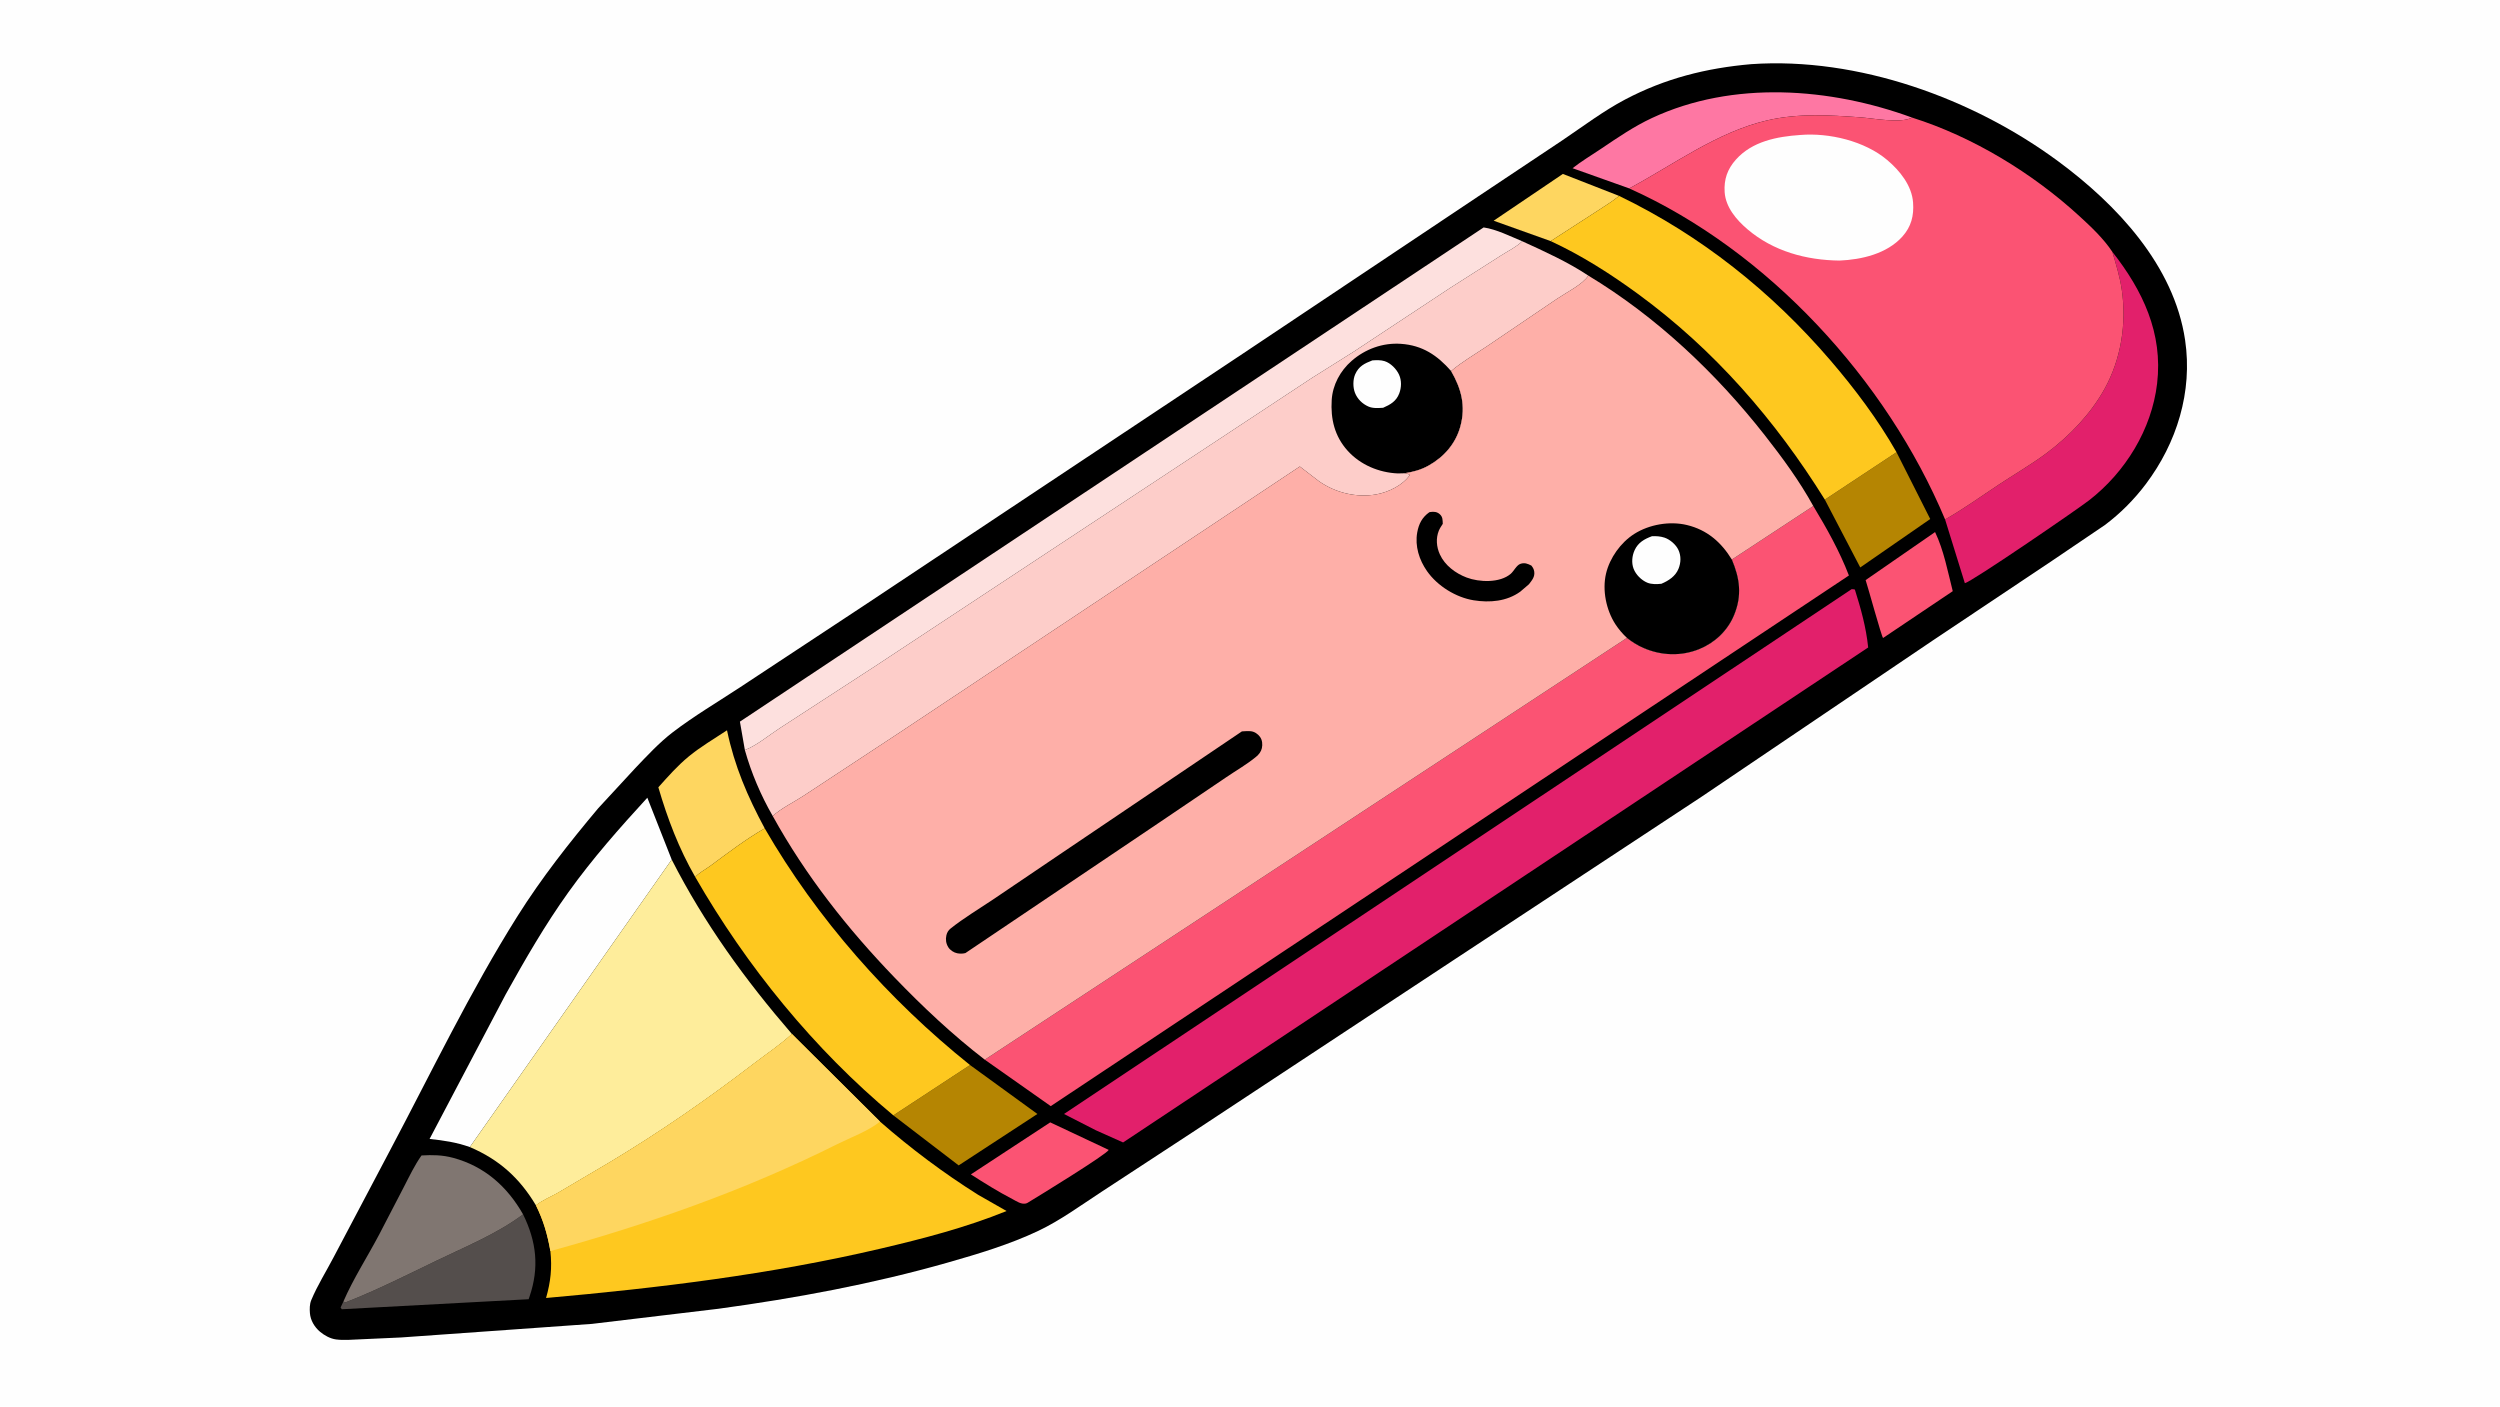
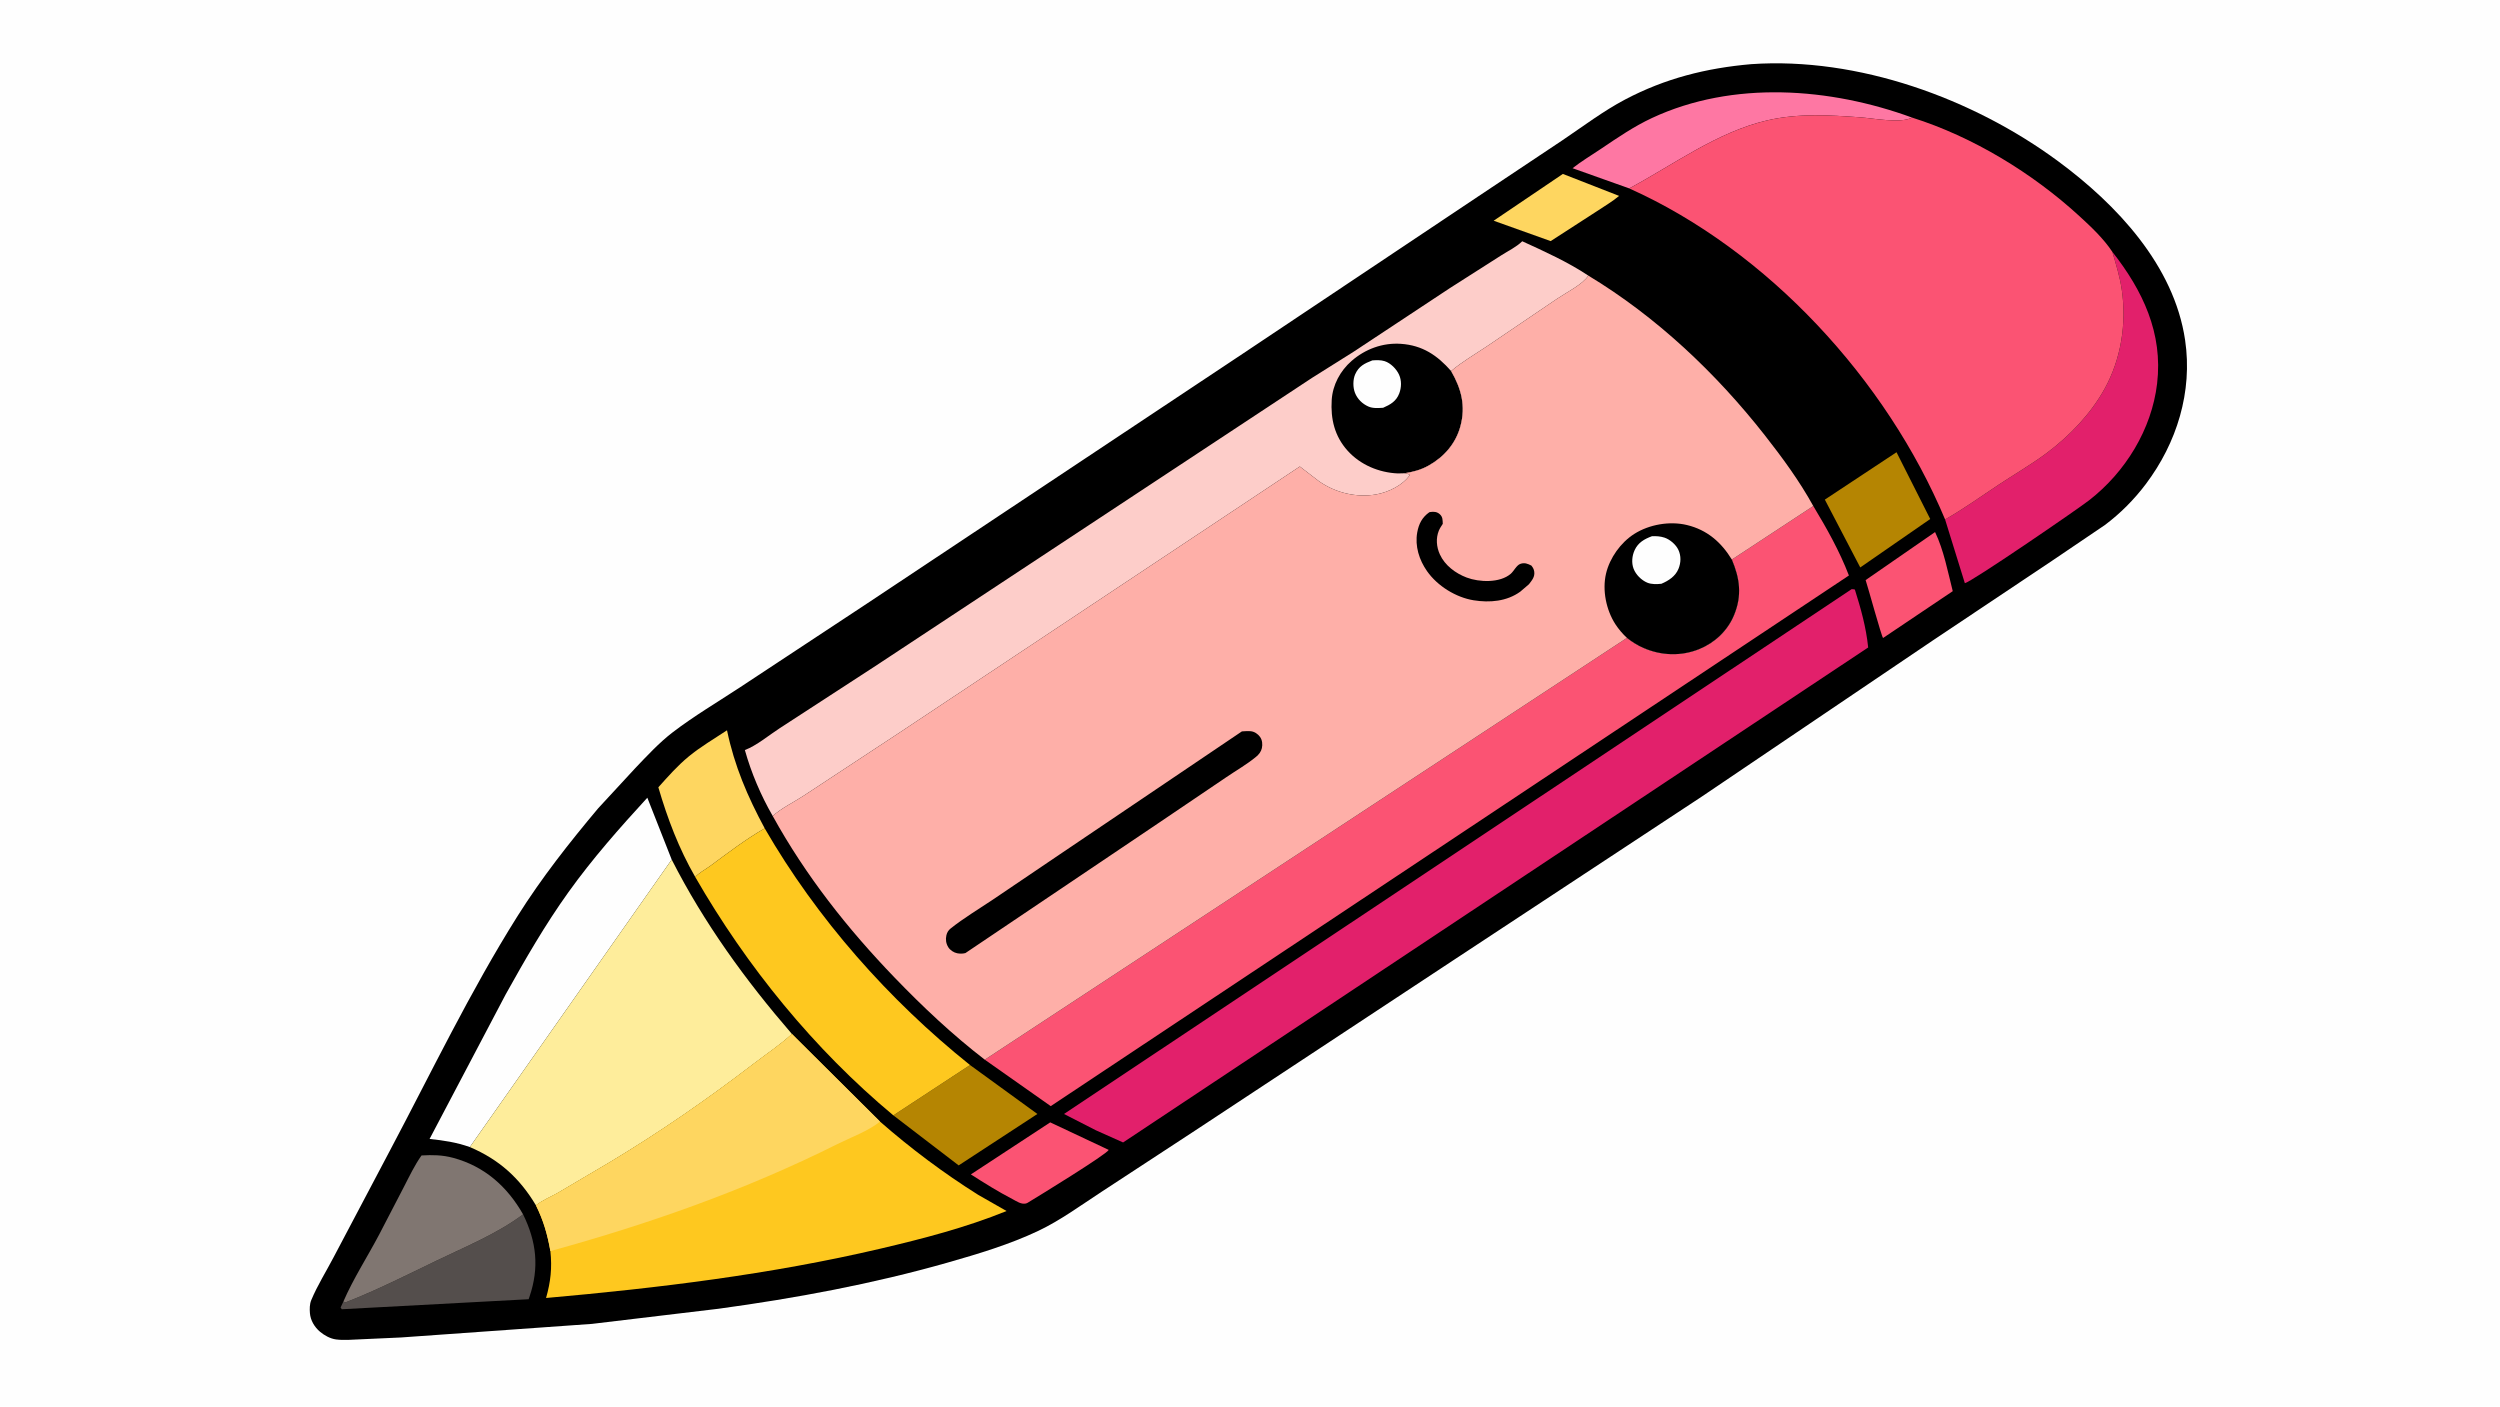
<svg xmlns="http://www.w3.org/2000/svg" version="1.1" style="display: block;" viewBox="0 0 2048 1152" width="1820" height="1024">
  <path transform="translate(0,0)" fill="rgb(254,254,254)" d="M -0 -0 L 2048 0 L 2048 1152 L -0 1152 L -0 -0 z" />
  <path transform="translate(0,0)" fill="rgb(0,0,0)" d="M 1434.58 52.416 C 1522.08 46.37 1616.15 80.402 1686 131.936 C 1733.91 167.282 1781 217.232 1790.04 278.471 C 1796.29 320.759 1783.28 362.701 1757.79 396.5 C 1748.39 408.976 1736.88 420.591 1724.34 429.937 L 1681.1 459.213 L 1583.13 524.673 L 1394 652.5 L 1191.8 785.681 L 979.03 926.012 L 902.205 976.304 C 885.484 987.216 868.691 999.583 850.643 1008.15 C 827.152 1019.31 801.126 1027.12 776.151 1034.22 C 714.858 1051.67 651.876 1063.35 588.77 1071.97 L 485 1084.38 L 328.591 1095.51 L 295.016 1097.04 C 288.56 1097.3 281.707 1097.97 275.297 1097.13 C 270.584 1096.51 265.77 1093.86 262.178 1090.84 C 257.683 1087.06 254.352 1081.55 253.88 1075.61 C 253.605 1072.16 253.615 1068.24 254.955 1065 C 259.938 1052.96 267.333 1041.25 273.369 1029.65 L 319.184 942.871 C 353.34 878.457 385.149 811.992 424.001 750.26 C 443.69 718.977 466.316 690.275 490.044 662.001 L 520.425 629.11 C 530.046 619.044 539.966 608.272 551.031 599.797 C 568.519 586.403 588.222 574.767 606.638 562.636 L 709.881 494.524 L 1018 289.657 L 1211.22 160.577 L 1280.09 114.662 C 1296.8 103.395 1313.48 90.769 1331.29 81.378 C 1364.15 64.061 1397.72 55.637 1434.58 52.416 z" />
  <path transform="translate(0,0)" fill="rgb(254,214,96)" d="M 1270.31 197.376 L 1223.6 180.672 L 1280.3 142.338 L 1326.38 160.344 C 1320.8 165.052 1314.29 168.757 1308.24 172.855 L 1270.31 197.376 z" />
  <path transform="translate(0,0)" fill="rgb(251,83,115)" d="M 1585.21 435.721 C 1592.38 450.602 1595.62 468.149 1599.7 484.137 L 1542.62 522.5 C 1541.44 521.761 1530.12 480.312 1528.32 475.067 L 1585.21 435.721 z" />
  <path transform="translate(0,0)" fill="rgb(251,83,115)" d="M 860.344 919.301 L 908.248 941.851 C 906.933 945.303 850.656 979.866 842.592 984.71 C 841.945 985.108 841.258 985.585 840.5 985.756 C 836.514 986.656 832.893 983.978 829.464 982.193 C 817.707 976.073 806.47 969.086 795.332 961.923 L 860.344 919.301 z" />
  <path transform="translate(0,0)" fill="rgb(181,133,2)" d="M 1553.63 370.327 L 1581.24 425.032 L 1523.92 464.711 L 1494.91 409.146 L 1553.63 370.327 z" />
  <path transform="translate(0,0)" fill="rgb(181,133,2)" d="M 794.656 872.347 L 849.834 912.428 L 785.34 954.555 L 731.833 913.568 L 794.656 872.347 z" />
  <path transform="translate(0,0)" fill="rgb(254,214,96)" d="M 569.563 718.341 C 556.125 695.016 546.852 670.578 539.314 644.826 C 547.188 636.028 554.996 627.16 564.132 619.626 C 573.798 611.655 585.11 605.026 595.564 598.11 C 601.669 627.384 612.321 652.207 626.459 678.455 C 610.834 687.431 596.089 698.723 581.59 709.402 C 578.134 711.947 572.219 715.128 569.563 718.341 z" />
  <path transform="translate(0,0)" fill="rgb(84,78,76)" d="M 428.509 994.669 C 439.557 1017.13 441.856 1038.33 433.787 1062.07 L 433.065 1064.18 L 280 1072.39 L 278.999 1071 L 281.292 1066.09 L 283.028 1066.79 C 308.417 1056.92 333.071 1044.41 357.609 1032.59 C 381.243 1021.21 407.478 1010.42 428.509 994.669 z" />
  <path transform="translate(0,0)" fill="rgb(254,119,163)" d="M 1334.68 154.201 L 1288.24 137.653 C 1295.62 131.829 1303.75 127.027 1311.54 121.776 C 1325.11 112.629 1338.52 103.418 1353.4 96.483 C 1419.68 65.599 1499.15 71.586 1566.38 96.182 C 1556.9 101.195 1534.84 96.76 1523.71 95.96 C 1511.33 95.07 1498.83 94.22 1486.41 94.294 C 1473.45 94.372 1460.12 95.54 1447.5 98.51 C 1406.55 108.144 1371.29 134.552 1334.68 154.201 z" />
  <path transform="translate(0,0)" fill="rgb(128,118,113)" d="M 281.292 1066.09 C 289.281 1047.59 300.976 1029.47 310.43 1011.56 L 330.809 972.295 C 335.328 963.563 339.613 954.433 345.31 946.406 C 354.338 945.887 362.367 945.982 371.213 948.365 C 396.903 955.286 415.569 971.885 428.509 994.669 C 407.478 1010.42 381.243 1021.21 357.609 1032.59 C 333.071 1044.41 308.417 1056.92 283.028 1066.79 L 281.292 1066.09 z" />
  <path transform="translate(0,0)" fill="rgb(226,32,107)" d="M 1730.45 206.195 C 1755.36 237.872 1771.99 272.773 1767.1 314.096 C 1762.65 351.678 1741.11 386.647 1711.37 409.722 C 1701.22 417.595 1614.22 477.193 1609.59 477.57 L 1593.42 425.404 C 1608.36 416.893 1622.66 406.65 1637 397.131 C 1650.05 388.471 1663.94 380.459 1676.48 371.112 C 1695.14 357.196 1712.59 339.074 1723.95 318.628 C 1737.57 294.109 1742.2 264.91 1738.16 237.22 C 1736.63 226.705 1733.39 216.387 1730.45 206.195 z" />
  <path transform="translate(0,0)" fill="rgb(254,254,254)" d="M 384.892 939.532 C 373.767 935.619 363.604 934.108 351.908 932.894 L 414.31 814.361 C 430.306 785.63 446.504 757.507 465.678 730.726 C 485.389 703.197 507.459 678.261 530.294 653.344 L 550.255 704.044 L 384.892 939.532 z" />
-   <path transform="translate(0,0)" fill="rgb(253,224,222)" d="M 610.191 614.296 L 606.137 591.031 L 1215.4 186.173 C 1225.88 187.697 1237.24 193.454 1247.02 197.501 C 1242.14 202.281 1235.62 205.314 1229.9 208.993 L 1187.89 235.775 L 1108.95 287.955 L 1074.69 309.481 L 717.186 545.42 L 638.902 596.3 C 630.199 601.916 619.722 610.73 610.191 614.296 z" />
  <path transform="translate(0,0)" fill="rgb(254,200,31)" d="M 626.459 678.455 C 669.148 752.34 728.067 819.051 794.656 872.347 L 731.833 913.568 C 666.822 859.399 611.684 791.537 569.563 718.341 C 572.219 715.128 578.134 711.947 581.59 709.402 C 596.089 698.723 610.834 687.431 626.459 678.455 z" />
-   <path transform="translate(0,0)" fill="rgb(254,200,31)" d="M 1326.38 160.344 C 1393.34 192.657 1451.26 238.876 1499.54 295.142 C 1519.5 318.403 1538.47 343.663 1553.63 370.327 L 1494.91 409.146 C 1454.2 343.773 1404.18 286.247 1341.82 240.646 C 1319.37 224.235 1295.6 209.055 1270.31 197.376 L 1308.24 172.855 C 1314.29 168.757 1320.8 165.052 1326.38 160.344 z" />
  <path transform="translate(0,0)" fill="rgb(254,237,155)" d="M 550.255 704.044 C 576.885 756.274 610.514 802.652 648.763 846.923 C 639.034 855.954 627.608 863.471 617.064 871.556 C 579.515 900.349 540.31 927.494 499.738 951.857 L 457 977.068 C 451.502 980.232 443.834 983.321 439.073 987.346 C 425.735 964.957 408.929 949.775 384.892 939.532 L 550.255 704.044 z" />
  <path transform="translate(0,0)" fill="rgb(226,32,107)" d="M 1516.85 482.5 C 1517.79 482.418 1518.57 482.625 1519.5 482.802 C 1524.49 498.682 1528.72 513.661 1530.41 530.276 L 920.043 935.758 L 897.653 925.748 L 871.621 912.426 L 1516.85 482.5 z" />
  <path transform="translate(0,0)" fill="rgb(254,200,31)" d="M 648.763 846.923 L 720.898 918.66 C 746.05 940.652 772.94 960.838 801.244 978.61 L 824.58 991.931 C 791.188 1005.5 756.108 1014.58 721.078 1022.8 C 631.174 1043.89 539.219 1055.01 447.335 1063.17 C 451.109 1049.8 452.348 1038.57 450.875 1024.74 C 448.51 1011.26 445.206 999.652 439.073 987.346 C 443.834 983.321 451.502 980.232 457 977.068 L 499.738 951.857 C 540.31 927.494 579.515 900.349 617.064 871.556 C 627.608 863.471 639.034 855.954 648.763 846.923 z" />
  <path transform="translate(0,0)" fill="rgb(254,214,96)" d="M 648.763 846.923 L 720.898 918.66 C 711.639 926.285 696.846 931.671 686 937.091 C 610.474 974.838 532.155 1002.37 450.875 1024.74 C 448.51 1011.26 445.206 999.652 439.073 987.346 C 443.834 983.321 451.502 980.232 457 977.068 L 499.738 951.857 C 540.31 927.494 579.515 900.349 617.064 871.556 C 627.608 863.471 639.034 855.954 648.763 846.923 z" />
  <path transform="translate(0,0)" fill="rgb(251,83,115)" d="M 1485.45 414.407 C 1496.47 432.631 1506.97 451.375 1514.63 471.297 L 860.772 906.003 L 806.733 867.948 L 1332.81 522.419 C 1336.97 525.732 1341.57 528.589 1346.45 530.7 C 1361 536.992 1377.15 537.572 1391.92 531.627 C 1404.68 526.49 1415.2 516.622 1420.5 503.835 C 1427.18 487.717 1425.3 473.855 1418.72 458.245 L 1485.45 414.407 z" />
  <path transform="translate(0,0)" fill="rgb(253,205,201)" d="M 1247.02 197.501 C 1265.35 205.863 1284.33 214.462 1301.14 225.617 C 1296.86 232.682 1282.65 239.788 1275.77 244.454 L 1218.51 283.272 C 1208.87 289.79 1197.54 296.293 1188.75 303.836 C 1197.2 318.436 1200.84 332.452 1196.35 349.105 C 1192.55 363.168 1183.03 374.091 1170.46 381.157 C 1163.88 384.858 1157.78 386.396 1150.44 387.562 C 1152.2 387.872 1153.57 387.817 1154.94 389 C 1149.11 397.435 1137.4 403.048 1127.6 404.834 C 1111.41 407.785 1093.97 403.59 1080.53 394.096 L 1064.81 382.028 L 737.533 599.588 L 658.566 651.586 C 650.833 656.711 639.7 662.104 633.024 668.347 C 623.287 651.46 615.451 633.056 610.191 614.296 C 619.722 610.73 630.199 601.916 638.902 596.3 L 717.186 545.42 L 1074.69 309.481 L 1108.95 287.955 L 1187.89 235.775 L 1229.9 208.993 C 1235.62 205.314 1242.14 202.281 1247.02 197.501 z" />
  <path transform="translate(0,0)" fill="rgb(0,0,0)" d="M 1150.44 387.562 L 1145.09 387.694 C 1129.63 387.03 1114.35 380.64 1103.92 369.024 C 1093.28 357.181 1089.97 343.085 1090.93 327.565 C 1091.68 315.192 1097.94 303.649 1107.18 295.568 C 1118.39 285.768 1132.75 280.505 1147.61 281.522 C 1165.29 282.731 1177.42 290.917 1188.75 303.836 C 1197.2 318.436 1200.84 332.452 1196.35 349.105 C 1192.55 363.168 1183.03 374.091 1170.46 381.157 C 1163.88 384.858 1157.78 386.396 1150.44 387.562 z" />
  <path transform="translate(0,0)" fill="rgb(254,254,254)" d="M 1124.26 295.081 C 1127.63 294.897 1131.07 294.683 1134.32 295.728 C 1139.25 297.313 1143.96 302.114 1146.09 306.755 C 1148.28 311.534 1148.1 317.345 1146.25 322.192 C 1143.79 328.587 1139.03 331.312 1133.03 333.919 C 1129.03 334.116 1124.76 334.549 1121 332.889 C 1116.03 330.692 1111.98 326.742 1109.99 321.659 C 1108.27 317.265 1108.23 310.874 1110.16 306.5 C 1113.09 299.851 1117.78 297.587 1124.26 295.081 z" />
  <path transform="translate(0,0)" fill="rgb(251,83,115)" d="M 1334.68 154.201 C 1371.29 134.552 1406.55 108.144 1447.5 98.51 C 1460.12 95.54 1473.45 94.372 1486.41 94.294 C 1498.83 94.22 1511.33 95.07 1523.71 95.96 C 1534.84 96.76 1556.9 101.195 1566.38 96.182 C 1616.18 111.903 1664.97 141.642 1703.38 176.843 C 1712.99 185.646 1723.23 195.268 1730.45 206.195 C 1733.39 216.387 1736.63 226.705 1738.16 237.22 C 1742.2 264.91 1737.57 294.109 1723.95 318.628 C 1712.59 339.074 1695.14 357.196 1676.48 371.112 C 1663.94 380.459 1650.05 388.471 1637 397.131 C 1622.66 406.65 1608.36 416.893 1593.42 425.404 C 1545.45 311.007 1448.37 205.257 1334.68 154.201 z" />
-   <path transform="translate(0,0)" fill="rgb(254,254,254)" d="M 1474.72 110.438 C 1498.41 108.45 1527.58 115.38 1546.01 130.946 C 1556.31 139.645 1566.18 151.833 1567.19 165.78 C 1567.97 176.523 1565.71 185.588 1558.37 193.721 C 1545.69 207.767 1525.16 212.529 1506.98 213.32 C 1479.68 213.02 1452.71 205.717 1431.57 187.711 C 1422.54 180.016 1413.64 169.664 1412.84 157.25 C 1412.17 146.784 1415.06 138.473 1422.02 130.641 C 1435.36 115.634 1455.73 111.739 1474.72 110.438 z" />
  <path transform="translate(0,0)" fill="rgb(254,175,168)" d="M 1301.14 225.617 C 1356.82 259.256 1405.61 305.299 1445.65 356.326 C 1460.1 374.745 1474.13 393.85 1485.45 414.407 L 1418.72 458.245 C 1425.3 473.855 1427.18 487.717 1420.5 503.835 C 1415.2 516.622 1404.68 526.49 1391.92 531.627 C 1377.15 537.572 1361 536.992 1346.45 530.7 C 1341.57 528.589 1336.97 525.732 1332.81 522.419 L 806.733 867.948 C 780.286 847.581 755.962 824.674 732.819 800.655 C 694.219 760.596 659.971 717.136 633.024 668.347 C 639.7 662.104 650.833 656.711 658.566 651.586 L 737.533 599.588 L 1064.81 382.028 L 1080.53 394.096 C 1093.97 403.59 1111.41 407.785 1127.6 404.834 C 1137.4 403.048 1149.11 397.435 1154.94 389 C 1153.57 387.817 1152.2 387.872 1150.44 387.562 C 1157.78 386.396 1163.88 384.858 1170.46 381.157 C 1183.03 374.091 1192.55 363.168 1196.35 349.105 C 1200.84 332.452 1197.2 318.436 1188.75 303.836 C 1197.54 296.293 1208.87 289.79 1218.51 283.272 L 1275.77 244.454 C 1282.65 239.788 1296.86 232.682 1301.14 225.617 z" />
  <path transform="translate(0,0)" fill="rgb(0,0,0)" d="M 1170.88 419.5 L 1171.71 419.304 C 1174.64 418.899 1177.18 419.039 1179.5 421.132 C 1182.03 423.415 1181.75 425.93 1181.92 429 C 1180.76 430.77 1179.48 432.628 1178.68 434.595 C 1176.15 440.87 1176.74 447.893 1179.52 453.996 C 1183.62 463.038 1192.37 469.516 1201.45 472.967 C 1211.74 476.883 1228.74 477.595 1237.64 469.879 C 1240.12 467.732 1242.35 462.934 1245.36 461.826 C 1248.91 460.519 1251.4 461.62 1254.5 463.182 C 1255.7 464.68 1256.5 465.998 1256.82 467.928 C 1257.55 472.369 1255.02 475.165 1252.51 478.474 L 1245.41 484.545 C 1234.34 492.55 1220.36 493.717 1207.28 491.621 C 1192.7 489.284 1177.62 479.939 1169.09 467.831 C 1162.61 458.633 1158.98 447.264 1161 436 C 1162.26 428.997 1165.04 423.628 1170.88 419.5 z" />
  <path transform="translate(0,0)" fill="rgb(0,0,0)" d="M 1017.37 599.016 C 1019.75 598.872 1022.28 598.643 1024.65 598.886 C 1027.67 599.196 1030.38 601.059 1032.17 603.466 C 1034.08 606.032 1034.41 609.664 1033.73 612.726 C 1033.08 615.657 1031.29 617.903 1029.02 619.789 C 1021.64 625.935 1012.7 631.013 1004.75 636.44 L 948.572 674.433 L 790.865 780.619 C 788.703 781.196 786.36 781.203 784.16 780.777 C 781.332 780.23 778.288 778.218 776.796 775.769 C 774.961 772.757 774.513 769.49 775.273 766.089 C 775.795 763.757 776.91 761.939 778.784 760.45 C 789.461 751.962 801.758 744.589 813.111 736.996 L 868.571 699.486 L 1017.37 599.016 z" />
  <path transform="translate(0,0)" fill="rgb(0,0,0)" d="M 1332.81 522.419 C 1329.31 519.197 1325.95 515.26 1323.36 511.271 C 1315.81 499.632 1312.46 483.465 1315.65 469.797 C 1318.67 456.889 1327.74 444.234 1338.85 437.21 C 1351.06 429.488 1367.78 426.56 1381.91 429.952 C 1398.46 433.928 1410.02 444.029 1418.72 458.245 C 1425.3 473.855 1427.18 487.717 1420.5 503.835 C 1415.2 516.622 1404.68 526.49 1391.92 531.627 C 1377.15 537.572 1361 536.992 1346.45 530.7 C 1341.57 528.589 1336.97 525.732 1332.81 522.419 z" />
  <path transform="translate(0,0)" fill="rgb(254,254,254)" d="M 1353.25 439.137 C 1356.67 438.952 1360.22 439.191 1363.5 440.272 C 1368.05 441.772 1372.9 445.96 1374.94 450.313 C 1377.25 455.277 1377.06 460.81 1375.02 465.824 C 1372.53 471.963 1366.85 475.622 1361.01 478.083 C 1357.3 478.478 1352.93 478.647 1349.43 477.176 C 1344.63 475.158 1340.14 470.676 1338.25 465.81 C 1336.38 461.002 1336.97 455.115 1339.11 450.5 C 1342 444.262 1347.07 441.445 1353.25 439.137 z" />
</svg>